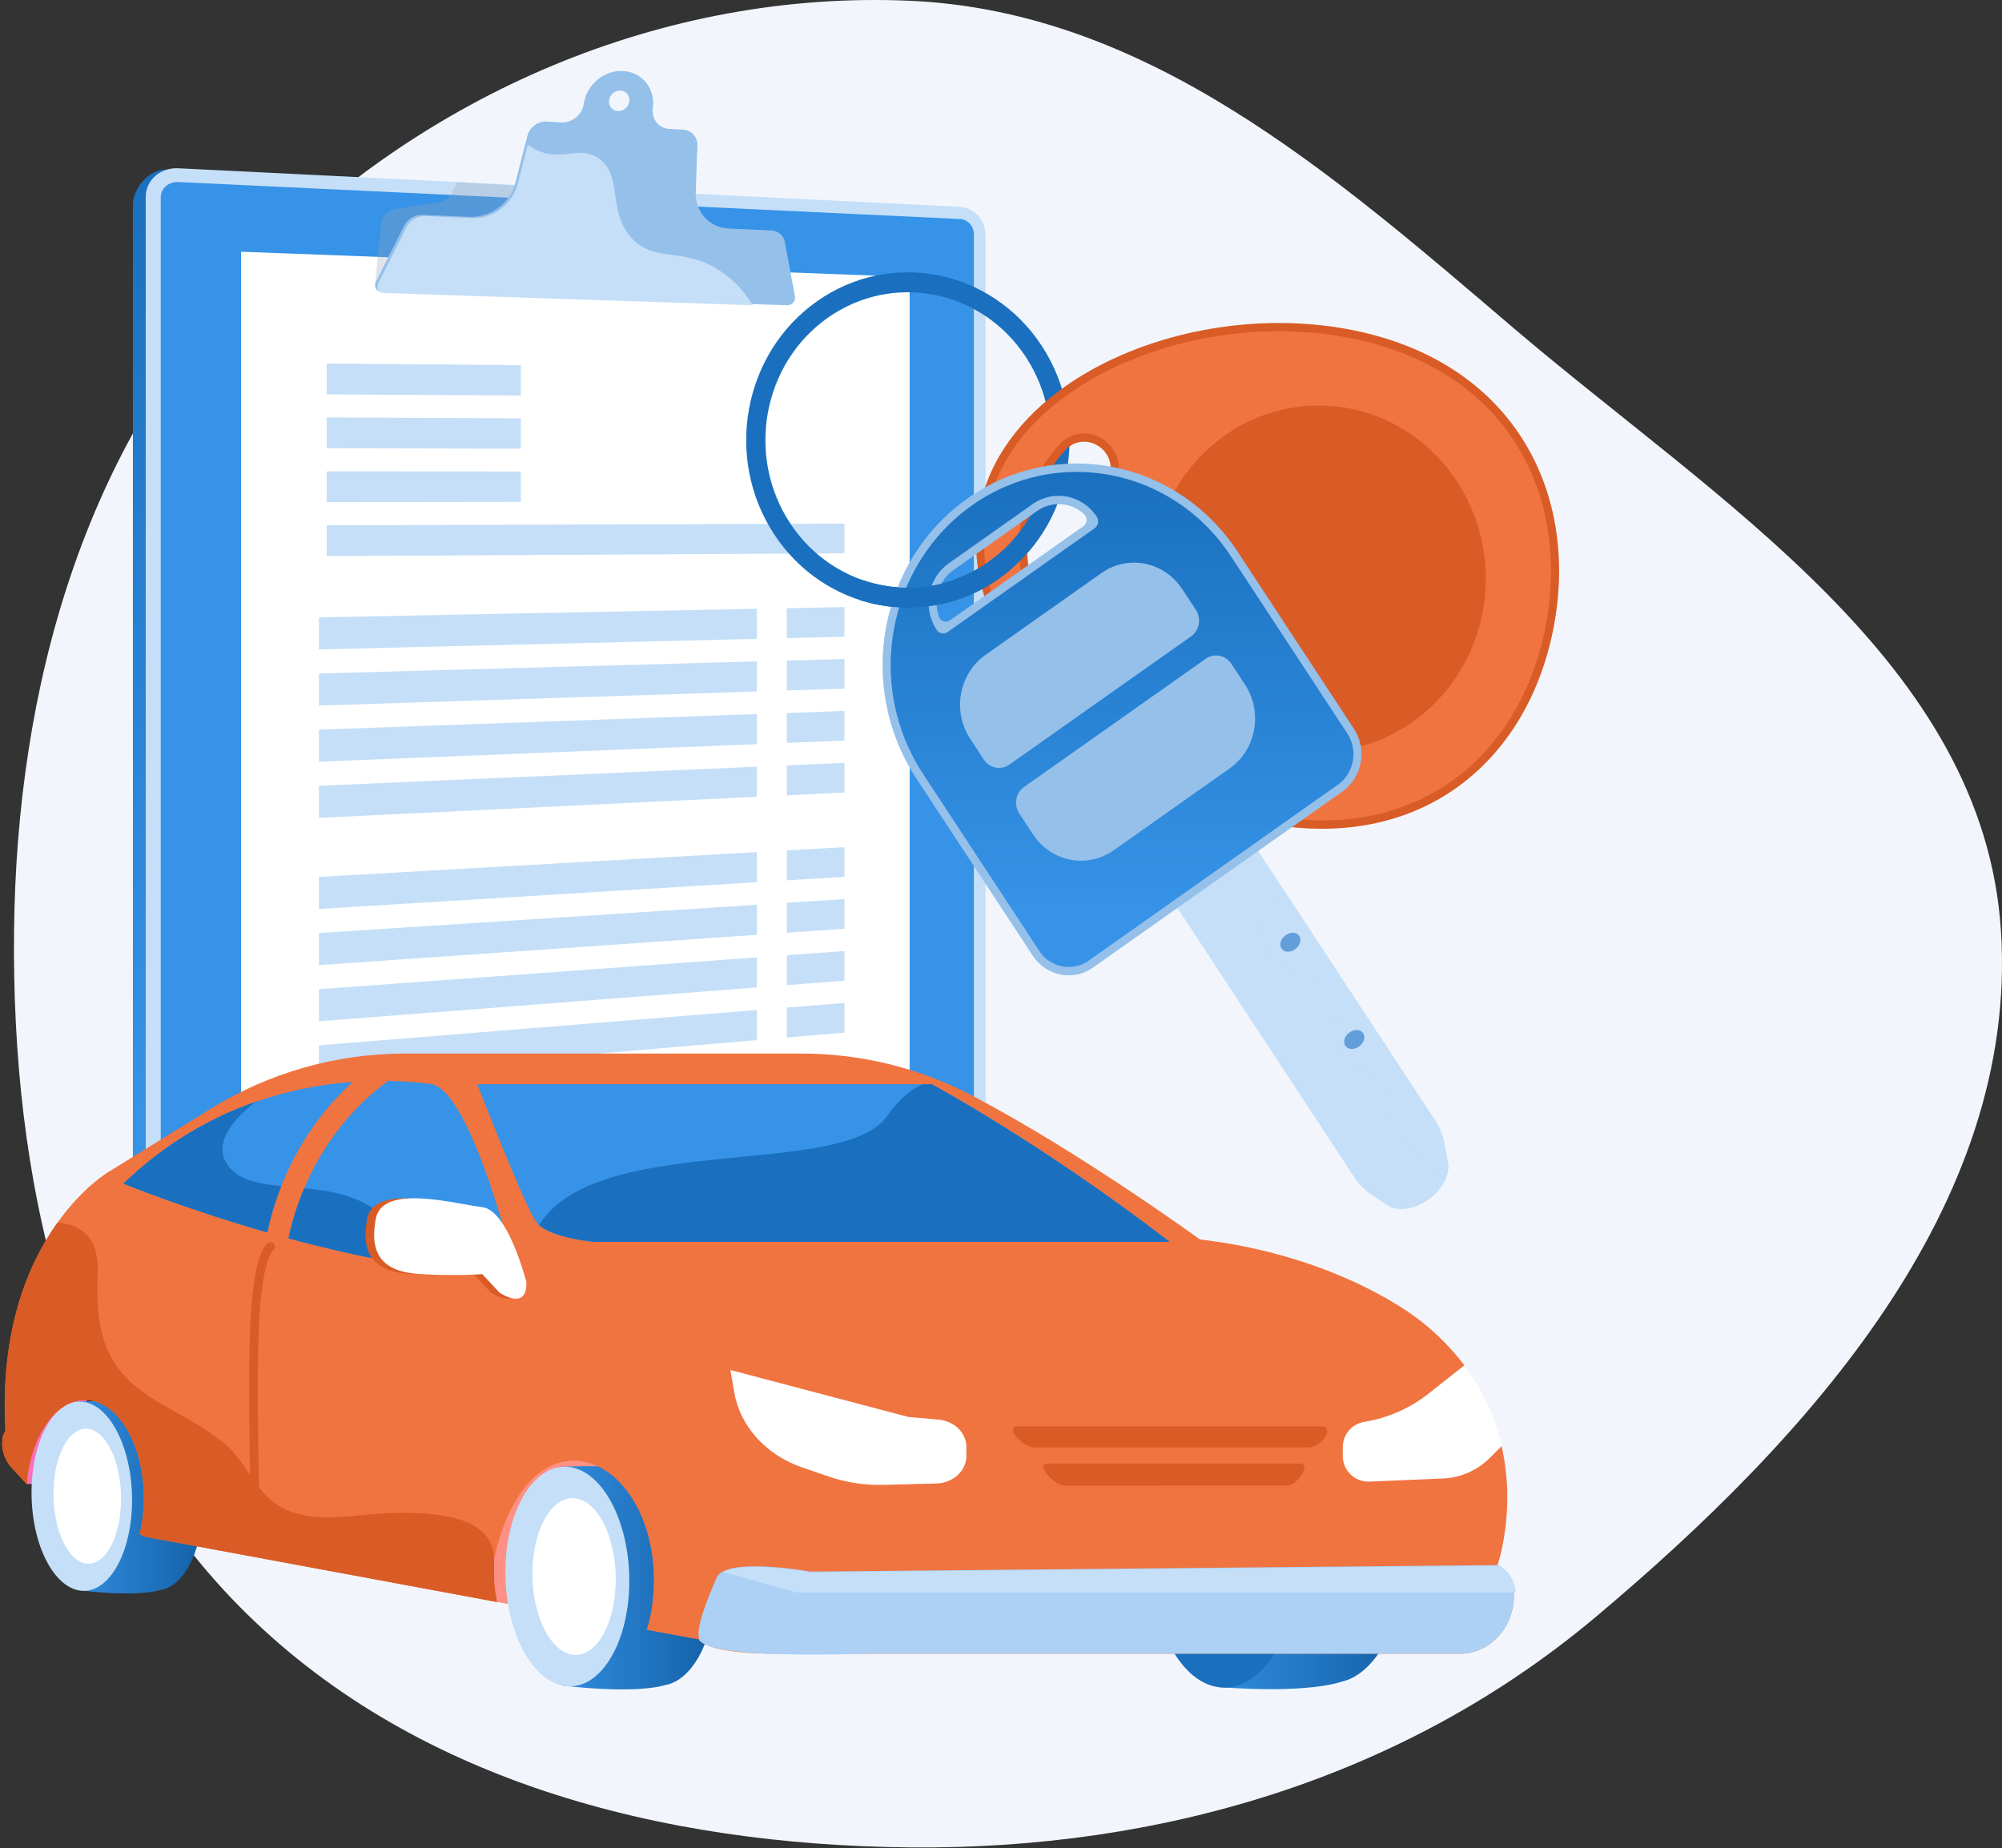
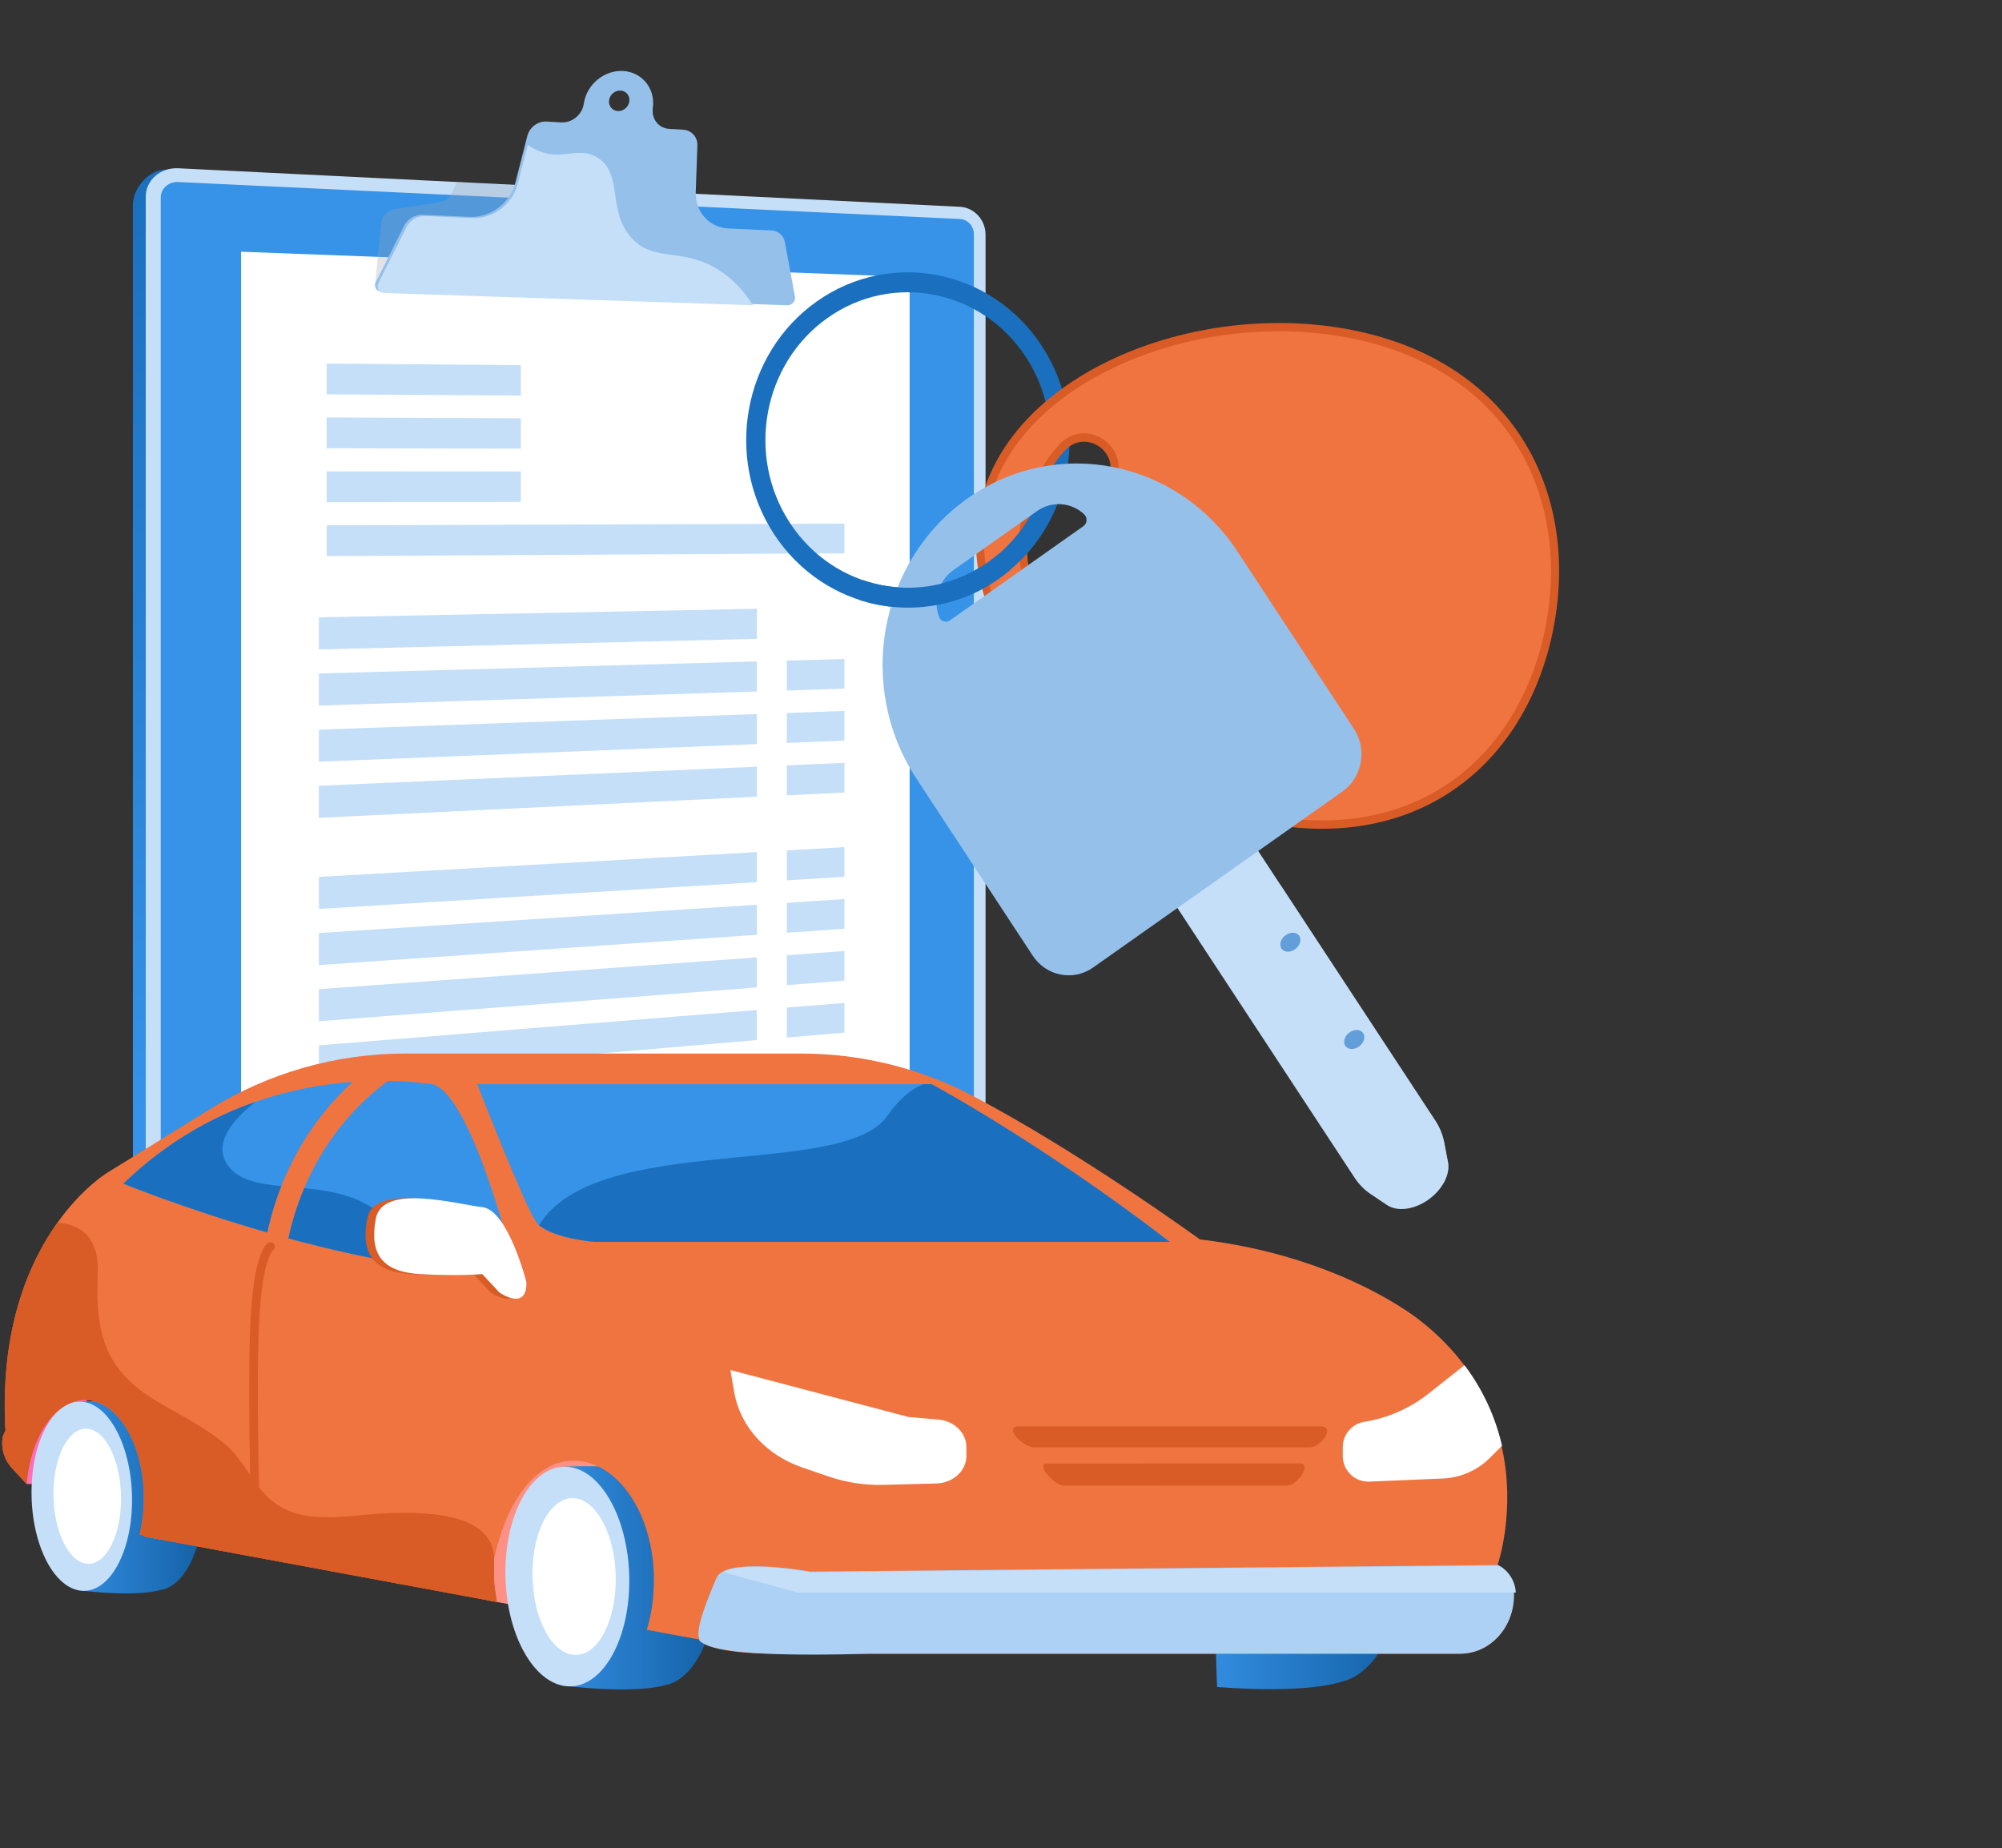
<svg xmlns="http://www.w3.org/2000/svg" width="430" height="397" viewBox="0 0 430 397" fill="none">
  <rect x="0" y="0" width="430" height="397" fill="#333333" stroke="none" />
-   <path fill-rule="evenodd" clip-rule="evenodd" d="M3.019 199.995C2.458 252.782 14.047 306.857 50.935 344.595C88.165 382.682 142.198 396.34 195.437 396.846C249.268 397.358 301.48 382.004 342.711 347.369C388.118 309.226 433.569 259.199 429.778 199.995C426.086 142.335 368.919 107.846 324.972 70.372C286.118 37.24 246.435 2.411 195.437 0.166C142.479 -2.166 90.761 20.242 53.979 58.441C17.827 95.985 3.574 147.86 3.019 199.995Z" fill="#F2F6FC" />
  <path d="M203.445 46.142L35.876 36.432C32.017 36.243 28.543 40.462 28.543 44.004V260.141C28.543 265.054 33.552 266.042 37.412 265.648L203.445 248.662C206.477 248.352 208.925 245.572 208.925 242.452V52.061C208.925 48.941 206.477 46.291 203.445 46.142Z" fill="url(#paint0_linear)" />
  <path d="M206.2 44.426L38.306 36.146C34.446 35.956 31.303 38.694 31.303 42.264V260.096C31.303 263.666 34.452 266.235 38.306 265.839L206.2 248.528C209.232 248.215 211.682 245.413 211.682 242.269V50.39C211.682 47.245 209.232 44.575 206.2 44.426Z" fill="#C5DFF8" />
  <path d="M38.306 262.884C36.223 263.095 34.526 261.701 34.526 259.777V42.411C34.526 40.487 36.223 39.002 38.306 39.101L206.2 47.051C207.839 47.129 209.17 48.575 209.17 50.278V242.517C209.17 244.225 207.839 245.738 206.2 245.904L38.306 262.884Z" fill="#3693E7" />
  <path d="M195.378 240.748L51.778 254.607V54.073L195.378 59.491V240.748Z" fill="white" />
  <g style="mix-blend-mode:multiply" opacity="0.3">
    <path d="M137.943 60.472L80.552 61.191L81.84 48.226C81.937 46.542 83.152 45.158 84.752 44.913L94.472 43.417C95.042 43.323 95.58 43.089 96.038 42.736C96.496 42.383 96.859 41.922 97.096 41.394L98.146 39.102L123.568 40.679L137.943 60.472Z" fill="#97A6B7" />
  </g>
  <path d="M168.59 52.061C168.472 51.362 168.117 50.724 167.584 50.258C167.052 49.79 166.374 49.522 165.667 49.498L156.495 49.087C152.334 48.9 149.279 45.512 149.435 41.222L149.788 31.279C149.854 29.439 148.543 27.967 146.742 27.862L143.724 27.682C141.427 27.551 139.897 25.516 140.218 23.17C140.782 19.071 137.977 15.533 133.92 15.256C129.824 14.976 126.001 18.11 125.392 22.262C125.304 22.89 125.087 23.492 124.756 24.032C123.808 25.554 122.15 26.398 120.526 26.294L117.419 26.108C115.534 25.996 113.745 27.32 113.269 29.182L110.684 39.274C109.566 43.639 105.35 46.793 100.874 46.592L90.814 46.14C89.985 46.115 89.165 46.326 88.452 46.75C87.738 47.174 87.159 47.792 86.783 48.533L80.722 60.583C80.225 61.57 80.836 62.636 81.918 62.671L169.157 65.573C170.111 65.606 170.922 64.653 170.746 63.704L168.59 52.061ZM132.682 23.858C131.48 23.783 130.647 22.737 130.821 21.52C130.996 20.302 132.112 19.381 133.314 19.46C134.516 19.539 135.343 20.584 135.168 21.797C134.994 23.01 133.886 23.931 132.682 23.858Z" fill="#95C0EA" />
  <path d="M154.177 57.867C146.395 53.054 140.424 56.467 135.575 51.033C130.383 45.229 133.886 37.581 128.507 33.971C125.068 31.66 122 33.699 118 33.073C116.536 32.844 114.973 32.261 113.349 31.124L111.193 39.535C110.075 43.9 105.859 47.053 101.383 46.853L91.323 46.401C90.496 46.38 89.679 46.594 88.968 47.019C88.257 47.444 87.682 48.062 87.308 48.803L81.247 60.852C80.749 61.839 81.361 62.905 82.443 62.94L161.724 65.578C159.724 62.401 157.241 59.76 154.177 57.867Z" fill="#C5DFF8" />
  <path d="M181.375 118.857L70.16 119.454V112.839L181.375 112.484V118.857Z" fill="#C5DFF8" />
  <path d="M162.568 137.232L68.495 139.502V132.612L162.568 130.773V137.232Z" fill="#C5DFF8" />
  <path d="M162.568 148.538L68.495 151.561V144.673L162.568 142.08V148.538Z" fill="#C5DFF8" />
  <path d="M162.568 159.846L68.495 163.623V156.735L162.568 153.387V159.846Z" fill="#C5DFF8" />
  <path d="M162.568 171.152L68.495 175.684V168.794L162.568 164.694V171.152Z" fill="#C5DFF8" />
-   <path d="M181.375 136.777L168.999 137.075V130.647L181.375 130.405V136.777Z" fill="#C5DFF8" />
  <path d="M181.375 147.934L168.999 148.331V141.903L181.375 141.561V147.934Z" fill="#C5DFF8" />
  <path d="M181.375 159.09L168.999 159.587V153.159L181.375 152.718V159.09Z" fill="#C5DFF8" />
  <path d="M181.375 170.247L168.999 170.842V164.414L181.375 163.874V170.247Z" fill="#C5DFF8" />
  <path d="M162.568 189.501L68.495 195.256V188.367L162.568 183.042V189.501Z" fill="#C5DFF8" />
  <path d="M162.568 200.808L68.495 207.317V200.428L162.568 194.351V200.808Z" fill="#C5DFF8" />
  <path d="M162.568 212.116L68.495 219.378V212.489L162.568 205.658V212.116Z" fill="#C5DFF8" />
  <path d="M162.568 223.423L68.495 231.439V224.55L162.568 216.964V223.423Z" fill="#C5DFF8" />
  <path d="M181.375 188.351L168.999 189.108V182.679L181.375 181.978V188.351Z" fill="#C5DFF8" />
  <path d="M181.375 199.506L168.999 200.363V193.934L181.375 193.135V199.506Z" fill="#C5DFF8" />
  <path d="M181.375 210.664L168.999 211.619V205.19L181.375 204.291V210.664Z" fill="#C5DFF8" />
  <path d="M181.375 221.819L168.999 222.875V216.445L181.375 215.448V221.819Z" fill="#C5DFF8" />
  <path d="M70.158 101.257V107.872L111.87 107.808V101.284L70.158 101.257Z" fill="#C5DFF8" />
  <path d="M70.158 78.094V84.709L111.87 84.964V78.44L70.158 78.094Z" fill="#C5DFF8" />
  <path d="M70.158 89.676V96.291L111.87 96.385V89.861L70.158 89.676Z" fill="#C5DFF8" />
  <path d="M5.727 318.783H11.616L18.911 300.214C18.911 300.214 5.527 301.152 5.727 318.783Z" fill="url(#paint1_linear)" />
  <path d="M143.174 350.897L104.848 343.777C104.848 343.777 101.368 314.143 118.5 311.327C135.631 308.512 144.827 331.471 143.174 350.897Z" fill="url(#paint2_linear)" />
  <path d="M141.287 316.035H141.301C142.496 316.156 143.593 316.624 144.683 317.296C145.733 317.829 146.996 318.456 146.996 319.258V319.276C151.035 323.482 153.688 331.255 153.707 339.958C153.728 351.547 149.019 360.917 142.817 361.997L142.829 362.005C142.411 362.065 137.208 363.951 120.812 362.093C120.377 355.039 120.12 315.102 120.12 315.102C120.12 315.102 133.22 314.424 141.287 316.035Z" fill="url(#paint3_linear)" />
  <path d="M108.552 337.731C108.552 350.99 114.679 361.976 122.105 362.252C129.388 362.524 135.18 352.353 135.165 339.55C135.151 326.748 129.349 315.829 122.079 315.104C114.667 314.371 108.552 324.488 108.552 337.731Z" fill="#C5DFF8" />
  <path d="M114.361 338.036C114.361 347.444 118.447 355.264 123.423 355.495C128.334 355.721 132.262 348.451 132.253 339.261C132.243 330.072 128.307 322.286 123.403 321.842C118.434 321.391 114.359 328.637 114.361 338.036Z" fill="white" />
  <path d="M33.33 301.92H33.341C34.411 302.052 35.438 302.423 36.346 303.005C37.196 303.464 36.967 304.004 38.481 304.696V304.71C41.006 308.333 43.654 315.028 43.665 322.525C43.682 332.514 39.729 340.578 34.696 341.51H34.641C34.301 341.563 30.049 343.188 16.747 341.586C16.394 335.51 16.17 301.106 16.17 301.106C16.17 301.106 26.786 300.537 33.33 301.92Z" fill="url(#paint4_linear)" />
  <path d="M6.774 320.609C6.774 332.029 11.746 341.493 17.769 341.731C23.674 341.965 28.376 333.204 28.364 322.176C28.352 311.147 23.641 301.742 17.748 301.119C11.734 300.486 6.774 309.201 6.774 320.609Z" fill="#C5DFF8" />
  <path d="M11.487 320.87C11.487 328.974 14.802 335.71 18.835 335.908C22.818 336.104 26.005 329.84 25.999 321.926C25.992 314.011 22.797 307.303 18.818 306.92C14.791 306.533 11.486 312.773 11.487 320.87Z" fill="white" />
  <path d="M286.202 306.714H286.218C287.703 306.714 288.836 307.465 290.198 308.131C291.51 308.638 292.356 309.648 292.861 310.511V310.533C298.412 315.044 301.578 324.081 301.578 334.486C301.578 348.335 295.686 359.747 287.9 361.314L287.975 361.321C287.45 361.412 281.066 363.847 261.424 362.394C260.919 354.361 260.654 308.403 260.654 308.403C260.654 308.403 276.303 305.7 286.202 306.714Z" fill="url(#paint5_linear)" />
-   <path d="M262.978 362.518C271.628 362.518 278.64 350.424 278.64 335.505C278.64 320.587 271.628 308.493 262.978 308.493C254.328 308.493 247.316 320.587 247.316 335.505C247.316 350.424 254.328 362.518 262.978 362.518Z" fill="#1A70BE" />
  <path d="M264.535 354.714C270.371 354.714 275.102 346.067 275.102 335.4C275.102 324.732 270.371 316.085 264.535 316.085C258.699 316.085 253.968 324.732 253.968 335.4C253.968 346.067 258.699 354.714 264.535 354.714Z" fill="url(#paint6_linear)" />
  <path d="M0.656 308.382C0.387 309.606 0.416 310.878 0.743 312.088C1.07 313.298 1.684 314.412 2.533 315.333L5.722 318.792C6.596 308.587 11.867 300.737 18.243 300.737C25.224 300.737 30.894 310.16 30.894 321.781C30.903 324.406 30.601 327.022 29.992 329.575L31.387 330.152L106.719 344.128C106.514 342.573 106.138 340.962 106.138 339.324C106.138 337.843 106.114 336.4 106.114 334.987V334.971C108.638 322.94 114.781 313.778 123.222 313.778C132.658 313.778 140.445 325.222 140.445 339.329C140.445 343.184 139.937 346.834 138.915 350.107L150.178 352.192C150.194 352.282 150.218 352.37 150.25 352.455C150.603 352.836 153.326 355.243 166.638 355.243H313.554C320.2 355.243 325.163 349.434 325.163 342.775V342.226C325.163 339.675 323.937 337.347 321.659 336.201C321.659 336.201 325.727 324.525 322.5 310.558C321.209 304.981 318.836 299.04 314.551 293.332C311.838 289.738 308.666 286.516 305.114 283.751C305.114 283.751 288.396 269.858 257.72 266.246C257.72 266.246 232.294 247.73 209.027 235.459C197.621 229.431 184.915 226.294 172.02 226.32H86.974C72.207 226.32 57.731 230.442 45.173 238.224L23.018 251.935C23.018 251.935 17.729 255.089 12.338 262.653C6.202 271.247 -0.063 285.541 1.173 307.338L0.648 308.382H0.656Z" fill="#F07440" />
  <path d="M150.212 352.188C150.223 352.277 150.241 352.365 150.267 352.451C151.291 353.092 152.583 356.251 186.66 355.239H313.554C320.2 355.239 325.163 349.43 325.163 342.771V342.222C325.163 342.073 325.369 341.933 325.359 341.784C325.21 339.409 323.916 337.278 321.766 336.197L174.021 337.6C174.021 337.6 160.085 335.058 155.307 337.563C154.638 337.916 154.159 338.363 153.917 338.931C151.909 343.569 149.283 350.022 150.212 352.188Z" fill="#ACD1F5" />
  <path d="M288.409 310.859V312.786C288.41 313.527 288.559 314.26 288.85 314.941C289.14 315.622 289.565 316.238 290.099 316.75C290.633 317.262 291.265 317.661 291.957 317.922C292.649 318.184 293.387 318.302 294.126 318.27L309.928 317.6C313.723 317.44 317.319 315.858 320.005 313.168L322.608 310.561C321.179 304.319 318.451 298.449 314.604 293.334C314.548 293.344 314.493 293.344 314.437 293.353L306.852 299.354C302.835 302.531 298.073 304.624 293.02 305.434C291.733 305.642 290.562 306.302 289.718 307.296C288.873 308.29 288.409 309.554 288.409 310.859Z" fill="white" />
  <path d="M218.27 308.65C219.309 309.902 221.043 310.921 222.118 310.924L281.276 310.916C282.349 310.916 283.867 309.894 284.646 308.646C285.42 307.405 285.065 306.412 283.859 306.412H218.602C217.397 306.412 217.228 307.412 218.27 308.654V308.65Z" fill="#D95B26" />
  <path d="M224.935 316.745C226.034 318.059 227.626 319.132 228.506 319.13L276.586 319.114C277.462 319.114 278.839 318.041 279.659 316.73C280.478 315.427 280.305 314.379 279.296 314.38L224.817 314.392C223.804 314.392 223.847 315.444 224.935 316.745Z" fill="#D95B26" />
  <path d="M201.086 318.674C204.686 318.582 207.563 315.967 207.563 312.772V310.824C207.563 307.787 204.954 305.245 201.545 304.947L195.116 304.386L156.876 294.298L157.713 299.127C158.981 306.423 164.545 312.562 172.307 315.228L177.986 317.18C181.761 318.469 185.736 319.075 189.723 318.969L201.086 318.674Z" fill="white" />
  <path d="M155.334 337.718L171.28 342.102H325.577C325.429 339.573 324.024 337.44 321.877 336.359L174.074 337.756C174.074 337.756 160.113 335.215 155.334 337.718Z" fill="#C5DFF8" />
  <path d="M54.857 326.933H54.886C55.399 325.923 55.804 326.235 55.788 325.721C55.778 325.41 54.869 294.31 55.788 281.693C56.575 270.77 58.412 268.788 58.569 268.641C58.767 268.523 58.917 268.339 58.991 268.12C59.066 267.902 59.061 267.665 58.977 267.45C58.886 267.22 58.709 267.035 58.483 266.934C58.257 266.834 58.001 266.827 57.77 266.915C57.097 267.178 54.835 269.018 53.934 281.439C53.015 294.143 53.922 325.468 53.934 325.779C53.944 326.285 54.357 326.933 54.857 326.933Z" fill="#D95B26" />
  <path d="M0.654 308.382L1.172 307.34C-0.065 285.541 6.196 271.248 12.331 262.654C16.198 262.878 21.375 264.804 20.984 273.594C20.371 287.479 23.141 294.648 33.673 300.999C38.674 304.006 44.157 306.595 48.591 310.44C52.551 313.885 54.399 319.174 58.431 322.415C65.254 327.89 74.513 325.459 82.46 325.096C89.701 324.761 106.113 324.417 106.113 334.966V334.985C106.113 336.4 106.136 337.843 106.136 339.322C106.136 340.959 106.53 342.571 106.732 344.126L31.394 330.149L29.995 329.572C30.603 327.019 30.905 324.403 30.895 321.779C30.895 310.158 25.223 300.734 18.243 300.734C11.867 300.734 6.595 308.585 5.721 318.79L2.531 315.33C1.683 314.409 1.069 313.296 0.742 312.086C0.415 310.877 0.385 309.606 0.654 308.382Z" fill="#D95B26" />
  <path d="M102.498 232.896C102.498 232.896 112.416 258.32 114.889 262.044C115.121 262.389 115.414 262.904 115.772 263.201C119.202 266.069 127.596 266.769 127.596 266.769H251.227C223.648 245.535 200.102 232.896 200.102 232.896H102.498Z" fill="#3693E7" />
  <path d="M26.506 254.264C26.506 254.264 39.698 259.665 57.414 264.749C58.134 261.354 59.139 258.026 60.418 254.8C63.173 247.808 67.835 239.623 75.756 232.407C68.642 232.912 61.625 234.352 54.886 236.69C45.599 239.925 35.737 245.353 26.506 254.264Z" fill="#3693E7" />
  <path d="M61.95 266.016C70.776 268.408 80.486 270.624 90.116 272.039C95.6 272.84 101.057 273.38 106.309 273.539C107.843 273.585 109.367 273.603 110.864 273.585C110.863 273.578 110.86 273.571 110.854 273.566C110.622 272.579 101.224 233.993 92.505 232.849C89.462 232.456 86.398 232.236 83.33 232.191C73.915 239.16 68.467 247.834 65.344 255.241C63.875 258.717 62.739 262.325 61.95 266.016Z" fill="#3693E7" />
  <path d="M115.772 263.189C119.202 266.057 127.596 266.769 127.596 266.769H251.227C223.648 245.535 200.102 232.896 200.102 232.896H198.354C195.621 233.907 192.944 236.343 190.573 239.722C181.009 253.383 128.163 243.03 115.772 263.189Z" fill="#1A70BE" />
  <path opacity="0.3" d="M106.309 273.539C107.843 273.585 109.366 273.604 110.864 273.585C110.863 273.578 110.86 273.572 110.854 273.567C109.613 273.557 108.085 273.548 106.309 273.539Z" fill="url(#paint7_linear)" />
  <path d="M65.344 255.241C63.875 258.718 62.739 262.326 61.95 266.018C70.776 268.408 80.486 270.624 90.116 272.039C88.759 270.689 87.504 268.985 86.408 266.853C81.621 257.589 73.171 255.996 65.344 255.241Z" fill="#1A70BE" />
  <path d="M26.506 254.264C26.506 254.264 39.698 259.665 57.414 264.749C58.134 261.354 59.139 258.026 60.418 254.8C55.694 254.326 51.614 253.59 49.281 250.778C45.19 245.825 50.266 240.274 54.886 236.69C45.599 239.925 35.737 245.353 26.506 254.264Z" fill="#1A70BE" />
  <path d="M111.203 275.399C111.203 275.399 107.291 259.926 101.729 259.307C96.167 258.688 80.31 254.15 78.868 261.783C77.426 269.416 80.311 273.217 88.342 273.693C96.373 274.169 101.725 273.693 101.725 273.693L105.437 277.669C105.437 277.669 111.409 281.794 111.203 275.399Z" fill="#D95B26" />
  <path d="M113.057 275.399C113.057 275.399 109.143 259.926 103.578 259.307C98.012 258.688 82.159 254.15 80.716 261.783C79.275 269.416 82.16 273.217 90.191 273.693C98.222 274.169 103.574 273.693 103.574 273.693L107.291 277.669C107.291 277.669 113.263 281.794 113.057 275.399Z" fill="white" />
  <path d="M214.559 124.292C198.724 135.472 177.068 131.21 166.286 114.791C155.504 98.371 159.614 75.926 175.449 64.74C191.285 53.554 212.94 57.822 223.722 74.241C234.505 90.66 230.394 113.12 214.559 124.292ZM177.773 68.278C163.819 78.135 160.192 97.915 169.699 112.384C179.206 126.853 198.282 130.609 212.237 120.757C226.192 110.906 229.812 91.119 220.311 76.65C210.811 62.181 191.727 58.426 177.773 68.278Z" fill="#1A70BE" />
  <path d="M210.223 109.786C204.82 138.998 236.81 169.914 270.927 176.7C305.045 183.486 328.369 163.569 333.775 134.356C339.18 105.144 324.614 77.694 290.497 70.908C256.379 64.122 215.627 80.572 210.223 109.786ZM238.463 101.9L233.647 127.937C232.563 133.799 224.756 134.454 222.733 128.865C220.648 123.109 220.06 117.382 221.068 111.938C222.076 106.495 224.664 101.399 228.654 96.852C232.528 92.44 239.547 96.042 238.463 101.904V101.9Z" fill="#D95B26" />
  <path d="M332.084 134.017C329.45 148.256 322.365 160.171 312.141 167.561C301.119 175.519 286.987 178.076 271.257 174.945C254.802 171.672 238.667 162.722 226.987 150.401C214.836 137.577 209.484 123.271 211.918 110.118C214.352 96.965 224.418 85.731 240.286 78.479C255.535 71.513 273.717 69.387 290.171 72.659C305.902 75.787 318.118 83.584 325.52 95.203C332.387 105.995 334.718 119.781 332.084 134.017ZM219.378 111.603C218.317 117.345 218.903 123.363 221.123 129.493C222.326 132.818 225.305 134.771 228.708 134.472C232.112 134.172 234.695 131.741 235.337 128.275L240.152 102.237C240.794 98.772 239.245 95.514 236.207 93.938C233.168 92.362 229.687 93.026 227.382 95.646C223.133 100.503 220.44 105.865 219.378 111.606V111.603Z" fill="#F07440" />
-   <path d="M283.244 161.507C303.058 161.507 319.121 144.852 319.121 124.307C319.121 103.762 303.058 87.107 283.244 87.107C263.43 87.107 247.367 103.762 247.367 124.307C247.367 144.852 263.43 161.507 283.244 161.507Z" fill="#D95B26" />
  <path d="M263.854 173.083L246.51 185.33L290.963 253.022C291.897 254.439 293.107 255.653 294.521 256.59L297.91 258.859C300.117 260.336 303.721 259.878 306.753 257.737C309.785 255.597 311.516 252.287 310.999 249.617L310.212 245.516C309.895 243.826 309.25 242.216 308.313 240.775L263.854 173.083Z" fill="#C5DFF8" />
  <g style="mix-blend-mode:multiply" opacity="0.6">
    <path d="M271.769 204.184C274.151 210.037 282.413 207.595 285.913 214.948C288.257 219.876 285.388 222.751 288.751 226.875C291.899 230.738 295.162 229.148 297.464 233.174C299.606 236.918 297.464 239.482 299.789 243.688C301.479 246.732 303.826 247.579 305.751 248.965C307.279 250.065 308.821 251.71 309.983 254.277C310.889 252.73 311.282 251.079 310.999 249.62L310.212 245.52C309.895 243.83 309.25 242.22 308.313 240.779L274.987 190.04C270.779 197.424 270.733 201.635 271.769 204.184Z" fill="#C5DFF8" />
  </g>
  <path d="M279.071 201.046C279.625 201.888 279.213 203.178 278.153 203.925C277.093 204.673 275.791 204.598 275.234 203.756C274.676 202.913 275.092 201.625 276.152 200.878C277.212 200.13 278.519 200.205 279.071 201.046Z" fill="#629ED9" />
  <path d="M292.792 221.943C293.344 222.786 292.933 224.075 291.873 224.823C290.813 225.571 289.511 225.496 288.953 224.653C288.394 223.811 288.811 222.523 289.871 221.775C290.931 221.027 292.239 221.097 292.792 221.943Z" fill="#629ED9" />
  <path d="M224.024 104.596C221.977 110.957 217.989 116.7 212.239 120.761C210.091 122.281 207.753 123.514 205.286 124.427C205.633 125.806 206.035 127.175 206.499 128.521C209.362 127.477 212.072 126.054 214.559 124.292C221.287 119.542 225.897 112.757 228.149 105.265C226.776 105.025 225.401 104.802 224.024 104.596Z" fill="#1A70BE" />
  <path d="M207.814 107.074C188.759 120.527 183.829 147.45 196.804 167.207L221.803 205.274C224.71 209.701 230.528 210.846 234.792 207.831L288.338 170.028C292.608 167.015 293.718 160.982 290.805 156.556L265.807 118.489C252.833 98.731 226.867 93.621 207.814 107.074ZM232.694 113.027L204.038 133.267C203.842 133.404 203.618 133.494 203.382 133.53C203.145 133.566 202.904 133.547 202.677 133.474C202.449 133.401 202.242 133.276 202.071 133.109C201.9 132.942 201.769 132.738 201.69 132.512C200.378 128.924 201.559 124.743 204.746 122.489L222.765 109.768C224.273 108.697 226.106 108.184 227.951 108.316C229.795 108.448 231.537 109.217 232.878 110.493C233.051 110.661 233.185 110.866 233.271 111.092C233.357 111.319 233.392 111.561 233.375 111.802C233.357 112.044 233.287 112.278 233.17 112.49C233.052 112.701 232.89 112.885 232.694 113.027Z" fill="#95C0EA" />
-   <path d="M208.782 108.549C190.545 121.429 185.807 147.291 198.227 166.204L223.225 204.27C225.587 207.877 230.351 208.813 233.829 206.358L287.37 168.555C290.85 166.099 291.752 161.166 289.384 157.559L264.386 119.493C251.971 100.579 227.021 95.67 208.782 108.549ZM235.115 113.476L203.556 135.76C203.37 135.891 203.16 135.984 202.937 136.031C202.714 136.079 202.484 136.08 202.261 136.036C202.038 135.993 201.826 135.904 201.638 135.775C201.45 135.647 201.289 135.481 201.167 135.289C198.086 130.597 199.257 124.205 203.782 121.01L221.794 108.287C226.319 105.092 232.484 106.307 235.57 110.999C235.827 111.391 235.923 111.867 235.838 112.329C235.753 112.79 235.494 113.201 235.115 113.476Z" fill="url(#paint8_linear)" />
  <path d="M258.973 141.509L219.965 169.05C218.161 170.323 217.694 172.873 218.923 174.743L221.862 179.221C225.748 185.135 233.522 186.666 239.228 182.638L264.107 165.073C269.814 161.044 271.29 152.981 267.405 147.067L264.464 142.59C264.183 142.149 263.815 141.769 263.383 141.473C262.951 141.178 262.463 140.974 261.95 140.873C261.437 140.772 260.908 140.776 260.397 140.885C259.885 140.994 259.401 141.207 258.973 141.509Z" fill="#95C0EA" />
  <path d="M255.819 136.704L216.808 164.246C216.381 164.548 215.896 164.76 215.385 164.869C214.873 164.979 214.345 164.983 213.832 164.882C213.319 164.781 212.831 164.577 212.399 164.282C211.967 163.987 211.599 163.607 211.317 163.165L208.377 158.688C204.492 152.773 205.968 144.71 211.673 140.682L236.553 123.115C242.258 119.087 250.033 120.618 253.918 126.532L256.858 131.009C258.089 132.882 257.623 135.43 255.819 136.704Z" fill="#95C0EA" />
  <path d="M212.237 120.757C208.384 123.498 203.933 125.279 199.255 125.951C194.577 126.624 189.807 126.169 185.34 124.624C185.03 126.018 184.712 127.411 184.386 128.803C189.415 130.482 194.769 130.948 200.013 130.164C205.256 129.381 210.241 127.37 214.563 124.294C215.397 123.705 216.199 123.085 216.967 122.434C216.151 121.284 215.317 120.146 214.489 119.005C213.769 119.618 213.018 120.202 212.237 120.757Z" fill="#1A70BE" />
  <defs>
    <linearGradient id="paint0_linear" x1="29" y1="240" x2="29" y2="36" gradientUnits="userSpaceOnUse">
      <stop stop-color="#3693E7" />
      <stop offset="1" stop-color="#1A70BE" />
    </linearGradient>
    <linearGradient id="paint1_linear" x1="20.479" y1="317.559" x2="12.722" y2="309.924" gradientUnits="userSpaceOnUse">
      <stop stop-color="#FF9085" />
      <stop offset="1" stop-color="#FB6FBB" />
    </linearGradient>
    <linearGradient id="paint2_linear" x1="182139" y1="108832" x2="192480" y2="98891.8" gradientUnits="userSpaceOnUse">
      <stop stop-color="#FF9085" />
      <stop offset="1" stop-color="#FB6FBB" />
    </linearGradient>
    <linearGradient id="paint3_linear" x1="120.12" y1="338.932" x2="153.707" y2="338.932" gradientUnits="userSpaceOnUse">
      <stop stop-color="#328CDE" />
      <stop offset="1" stop-color="#1361A7" />
    </linearGradient>
    <linearGradient id="paint4_linear" x1="16.17" y1="321.638" x2="43.666" y2="321.638" gradientUnits="userSpaceOnUse">
      <stop stop-color="#328CDE" />
      <stop offset="1" stop-color="#1361A7" />
    </linearGradient>
    <linearGradient id="paint5_linear" x1="260.654" y1="334.667" x2="301.578" y2="334.667" gradientUnits="userSpaceOnUse">
      <stop stop-color="#328CDE" />
      <stop offset="1" stop-color="#1361A7" />
    </linearGradient>
    <linearGradient id="paint6_linear" x1="80653.2" y1="95663.8" x2="84057.5" y2="95663.8" gradientUnits="userSpaceOnUse">
      <stop stop-color="#444B8C" />
      <stop offset="1" stop-color="#3E4177" />
    </linearGradient>
    <linearGradient id="paint7_linear" x1="23170.3" y1="380.147" x2="23170.3" y2="378.257" gradientUnits="userSpaceOnUse">
      <stop stop-color="#444B8C" />
      <stop offset="1" stop-color="#3E4177" />
    </linearGradient>
    <linearGradient id="paint8_linear" x1="191.552" y1="195.794" x2="191.552" y2="101.167" gradientUnits="userSpaceOnUse">
      <stop stop-color="#3693E7" />
      <stop offset="1" stop-color="#1A70BE" />
    </linearGradient>
  </defs>
</svg>